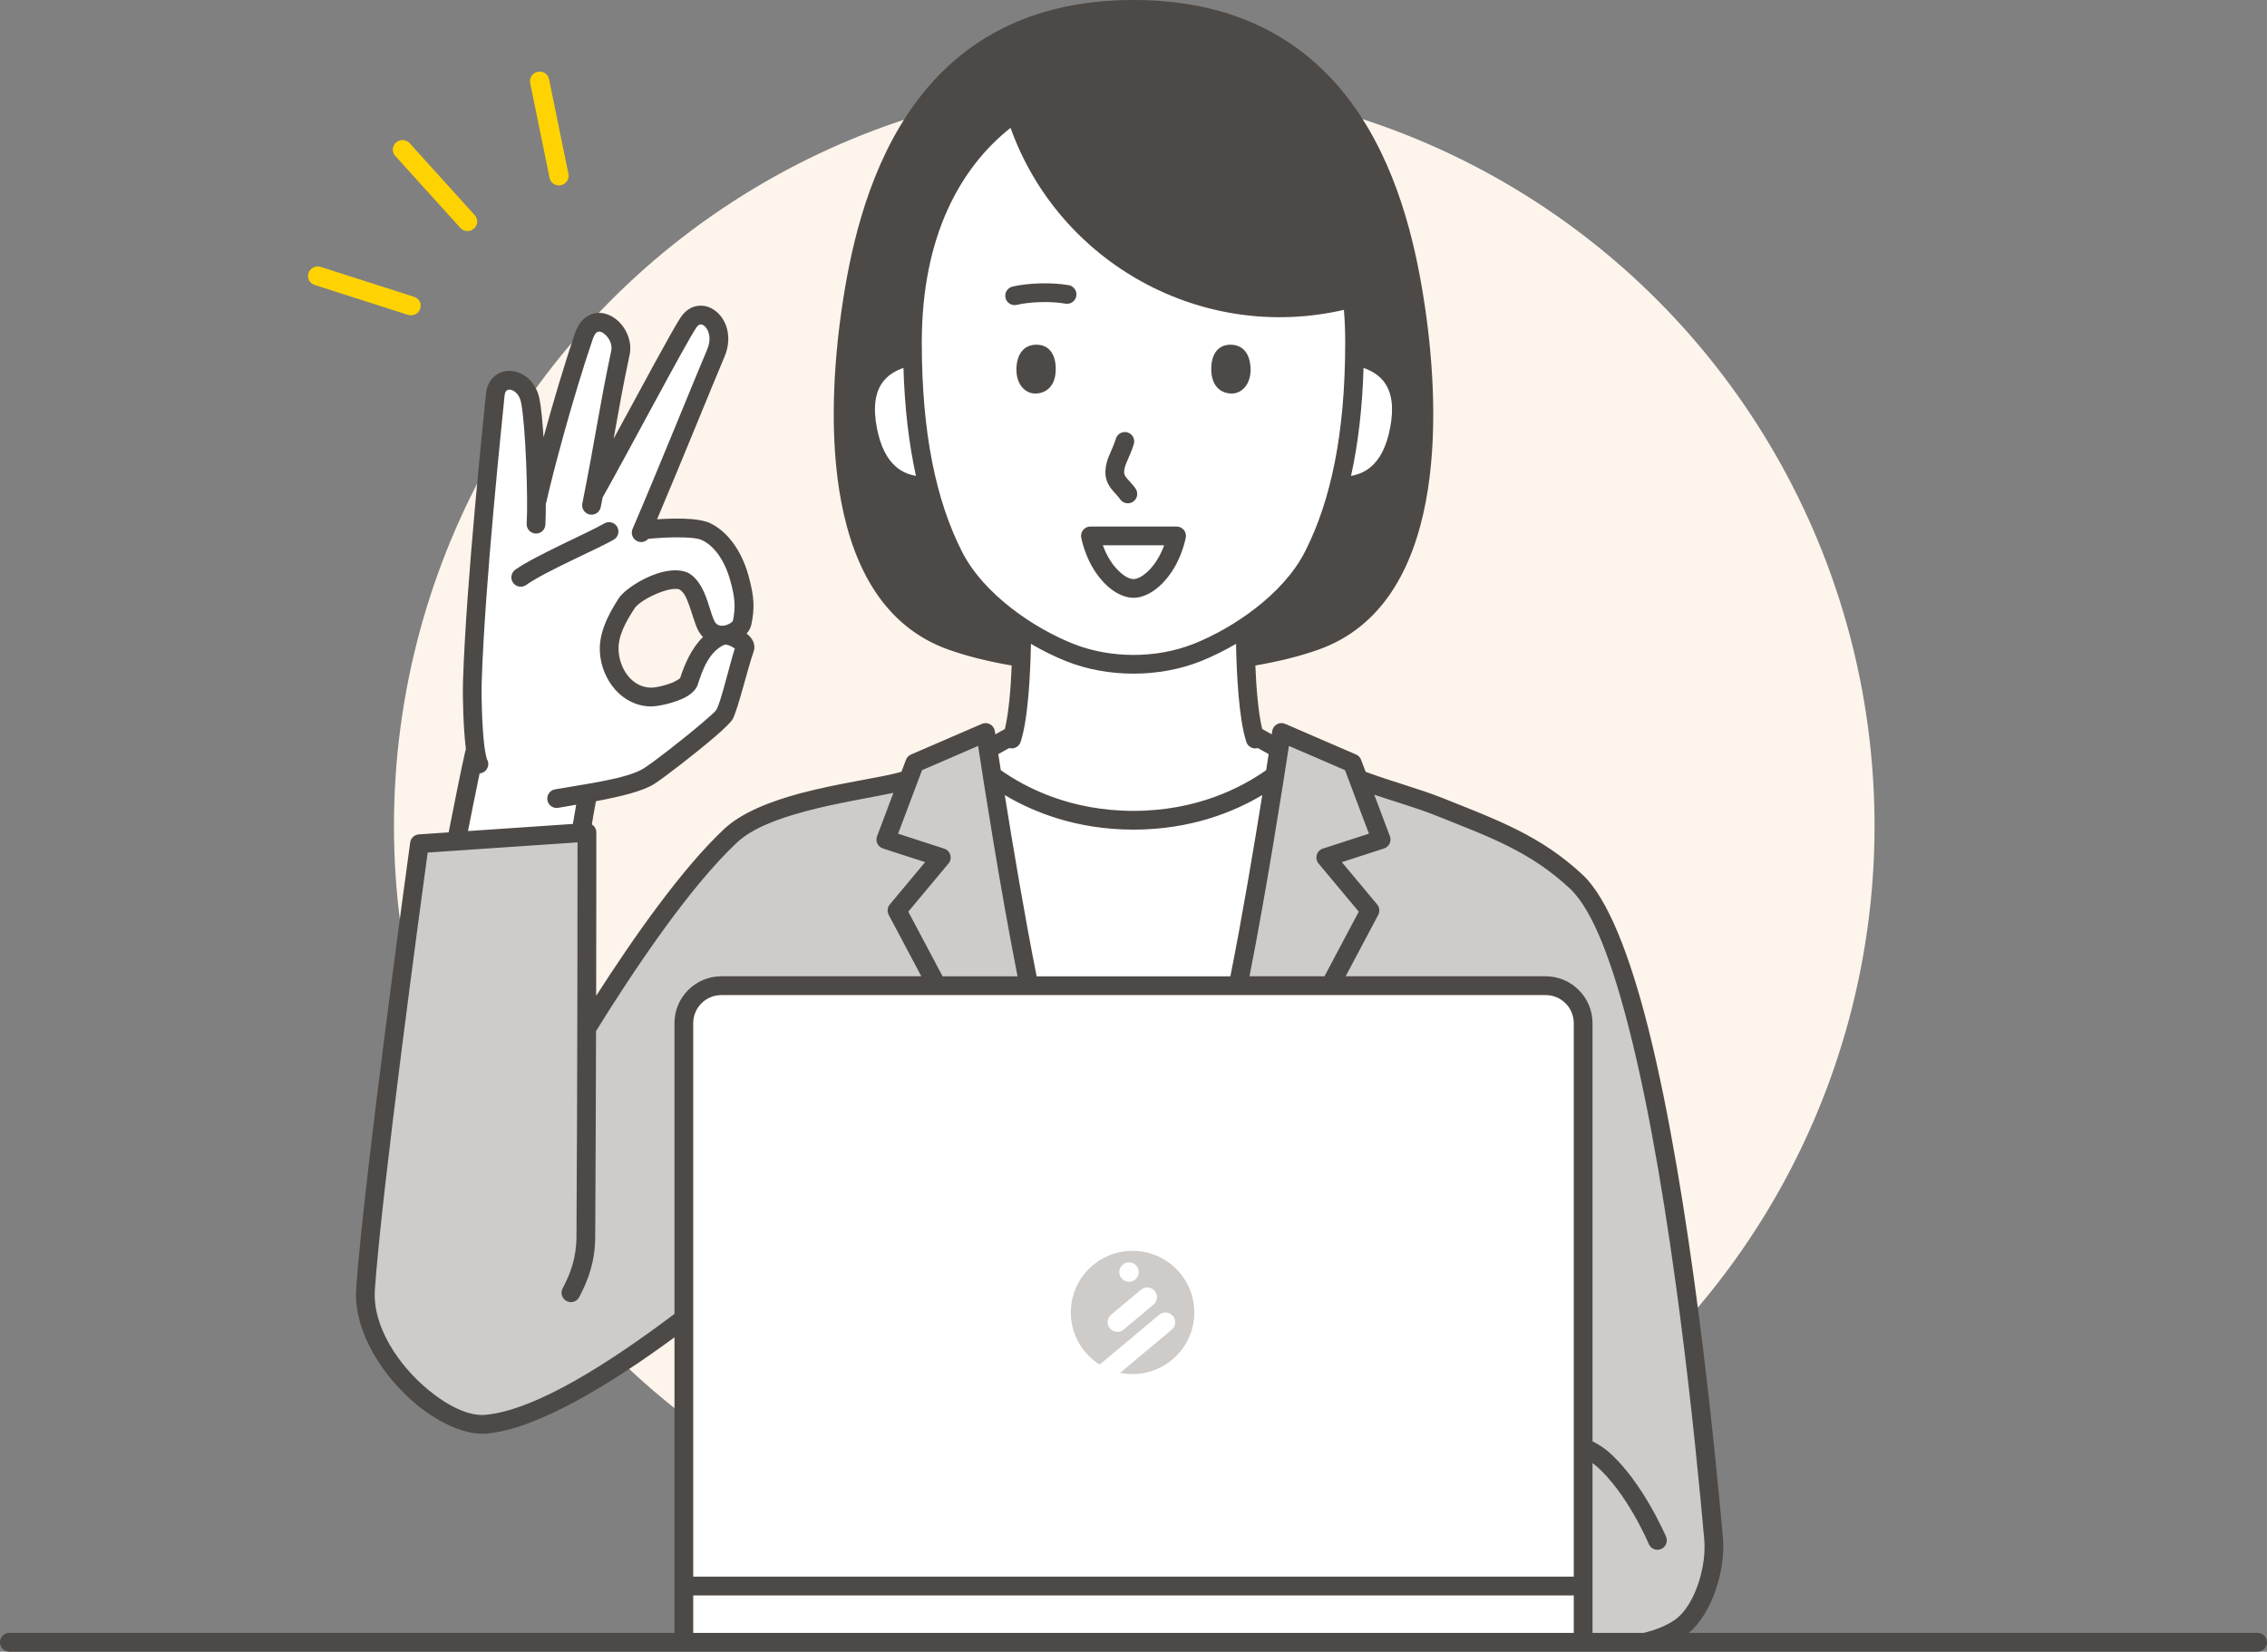
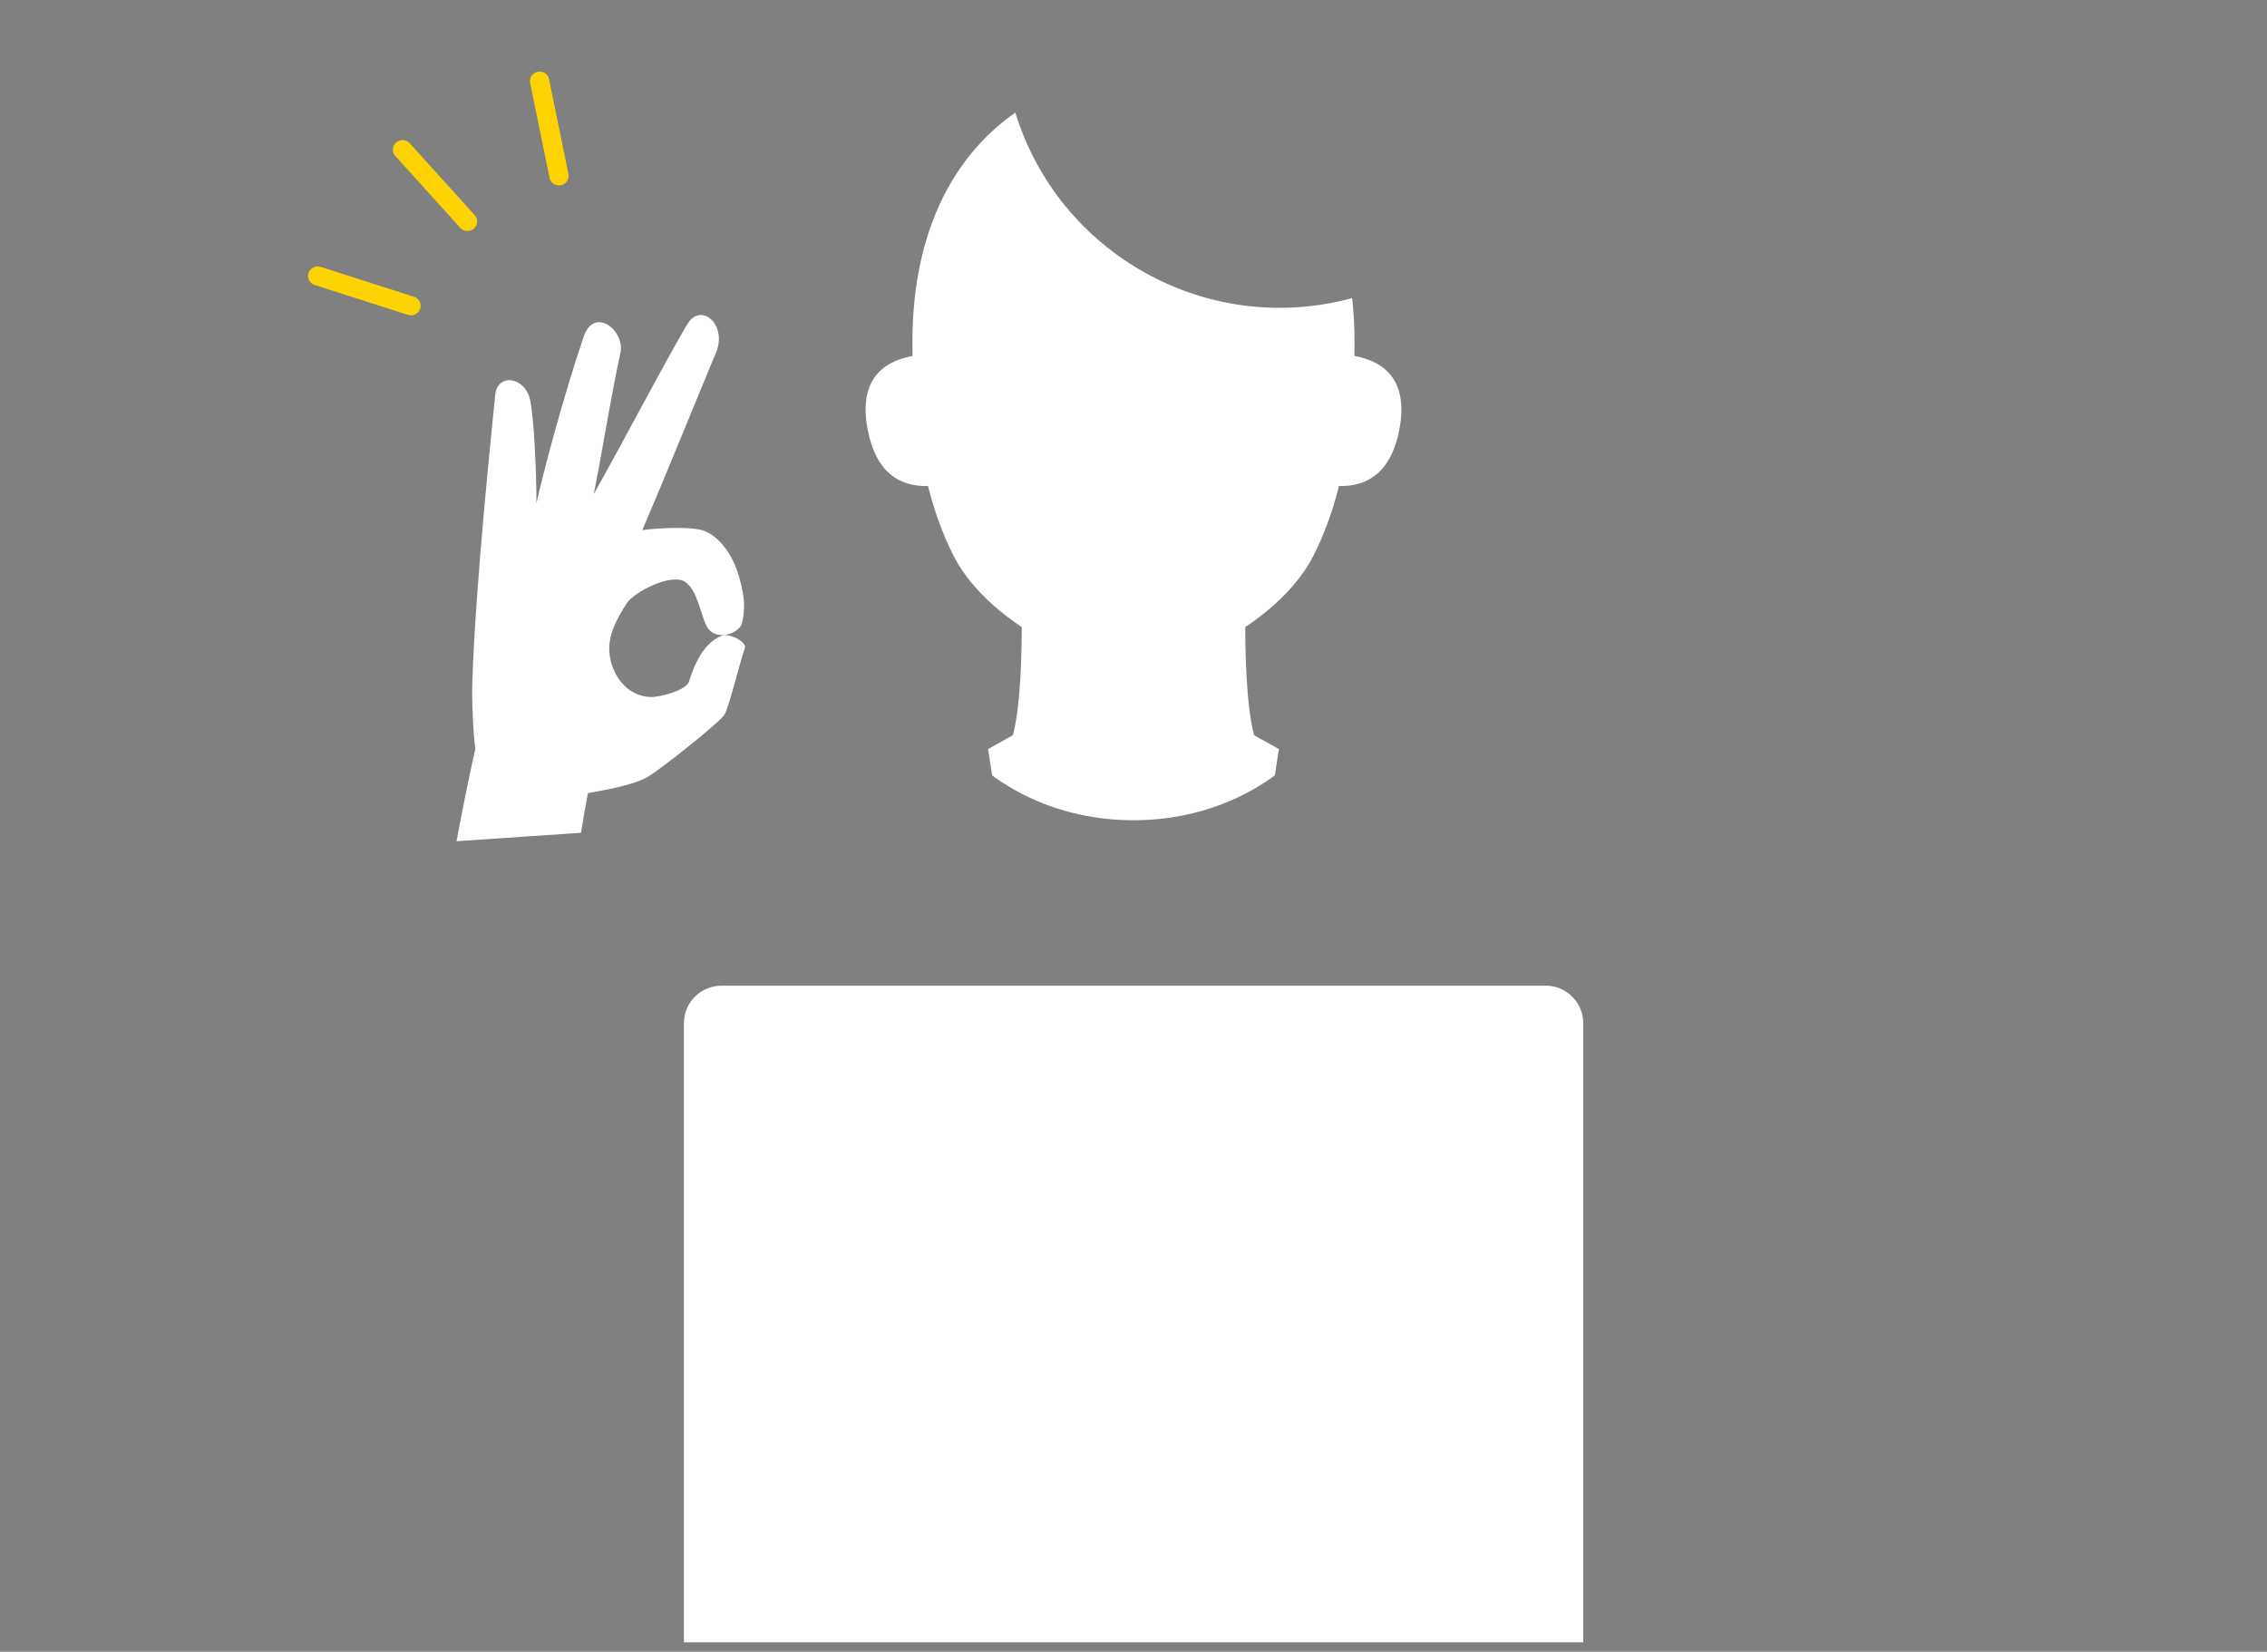
<svg xmlns="http://www.w3.org/2000/svg" width="328" height="239" viewBox="0 0 328 239" fill="none">
  <rect x="0" y="0" width="328" height="239" fill="#808080" stroke="none" />
-   <ellipse cx="164.109" cy="119.5" rx="107.109" ry="107.5" fill="#FDF4EB" />
  <g clip-path="url(#clip0_2143_18522)">
    <path fill-rule="evenodd" clip-rule="evenodd" d="M66.053 121.726C67.018 116.555 67.934 112.081 68.682 108.78L68.78 108.427C68.411 105.683 68.262 101.079 68.341 98.606C68.799 84.167 71.358 60.21 71.653 57.132C71.959 53.937 76.036 54.466 76.728 58C77.264 60.739 77.609 68.11 77.617 72.836C78.473 68.837 81.509 57.33 84.464 48.684C85.969 44.278 90.46 47.826 89.764 51.062C88.221 58.239 87.535 63.196 85.912 71.487C89.178 65.753 98.075 48.925 99.617 46.659C101.547 43.822 105.296 47.041 103.572 51.092C101.721 55.438 96.839 67.597 92.93 76.707C95.204 76.408 100.387 76.093 102.144 76.916C104.212 77.885 106.028 80.241 106.966 83.583C107.79 86.517 107.812 88.008 107.381 90.095C107.055 91.664 103.461 93.008 102.2 90.54C101.387 88.95 100.891 85.285 99.064 84.158C97.083 82.937 91.751 85.632 90.661 87.324C89.243 89.528 87.975 91.879 88.167 94.384C88.414 97.607 90.688 100.769 94.136 100.859C95.494 100.894 99.281 99.884 99.669 98.66C100.46 96.16 101.745 93.081 104.421 91.987C105.453 91.564 108.099 92.856 107.766 93.798C106.939 96.144 105.516 102.257 104.814 103.41C104.12 104.548 96.08 110.916 93.914 112.298C92.179 113.406 88.571 114.16 85.069 114.766C84.686 116.715 84.356 118.626 84.071 120.502L66.061 121.726H66.053ZM142.962 108.389L146.543 106.394C147.717 102.154 147.83 93.803 147.828 90.733C143.84 88.081 140.053 84.525 137.974 80.431C136.47 77.467 135.223 74.125 134.269 70.328C130.211 70.442 126.741 68.416 125.54 62.192C124.204 55.275 127.443 52.354 132.032 51.504L132.013 49.558C132.013 32.413 138.771 21.969 146.901 16.293C153.209 36.775 174.656 48.765 195.504 43.17L195.632 43.133C195.868 45.16 195.984 47.299 195.984 49.558L195.965 51.504C200.557 52.354 203.794 55.275 202.457 62.192C201.256 68.416 197.787 70.442 193.729 70.328C192.777 74.125 191.528 77.47 190.023 80.431C187.944 84.525 184.157 88.081 180.17 90.733C180.167 93.806 180.281 102.154 181.454 106.394L185.035 108.389L184.591 111.275L184.444 112.203C180.834 114.872 173.921 118.688 163.997 118.688C154.073 118.688 147.158 114.869 143.55 112.203L143.404 111.275L142.959 108.389H142.962Z" fill="white" />
-     <path fill-rule="evenodd" clip-rule="evenodd" d="M143.558 112.208C147.169 114.877 154.081 118.691 164 118.691C173.919 118.691 180.831 114.877 184.442 112.208C183.273 119.682 181.181 132.484 179.123 142.631H148.877C146.819 132.484 144.727 119.685 143.558 112.208Z" fill="white" />
-     <path fill-rule="evenodd" clip-rule="evenodd" d="M179.123 142.631C182.227 127.329 185.407 105.992 185.407 105.992L195.662 110.428L196.532 112.738C200.563 114.274 204.775 115.366 208.191 116.731C216.114 119.894 222.097 122.117 228.068 127.59C239.944 138.475 246.225 203.487 247.927 222.625C248.326 227.11 246.38 233.221 243.113 235.504C241.785 236.432 240.007 237.178 237.949 237.645H229.052V148.063C229.052 145.066 226.626 142.634 223.631 142.634H179.118L179.123 142.631ZM98.942 190.794C89.728 197.798 78.061 205.426 70.281 206.085C63.708 206.645 52.222 196.052 52.887 186.524C53.987 170.722 60.688 122.09 60.688 122.09L84.917 120.442C84.917 120.442 84.919 132.997 84.879 148.818C90.365 139.949 98.655 127.522 105.719 120.914C111.593 115.423 127.267 114.274 131.463 112.735L132.336 110.425L142.591 105.989C142.591 105.989 145.77 127.329 148.874 142.629H104.361C101.366 142.629 98.939 145.061 98.939 148.058V190.791L98.942 190.794Z" fill="#CECBC9" />
    <path fill-rule="evenodd" clip-rule="evenodd" d="M229.07 148.06C229.07 145.064 226.643 142.631 223.648 142.631H104.375C101.38 142.631 98.954 145.064 98.954 148.06V237.643H229.07V148.06Z" fill="white" />
-     <path d="M163.863 181C158.929 181 154.929 184.991 154.929 189.914C154.929 193.092 156.597 195.88 159.107 197.459L167.719 190.249C168.316 189.749 169.205 189.827 169.707 190.422C170.208 191.018 170.13 191.905 169.533 192.406L162.076 198.649C162.653 198.766 163.251 198.827 163.863 198.827C168.796 198.827 172.797 194.836 172.797 189.914C172.797 184.991 168.796 181 163.863 181ZM162.444 182.994C163.041 182.494 163.93 182.572 164.432 183.168C164.933 183.763 164.855 184.65 164.258 185.151C163.661 185.651 162.772 185.573 162.27 184.977C161.769 184.382 161.847 183.495 162.444 182.994ZM166.896 188.777L162.573 192.396C161.976 192.896 161.087 192.818 160.585 192.223C160.084 191.627 160.162 190.74 160.759 190.239L165.082 186.621C165.678 186.121 166.568 186.199 167.069 186.794C167.571 187.39 167.492 188.277 166.896 188.777Z" fill="#CECBC9" />
-     <path fill-rule="evenodd" clip-rule="evenodd" d="M146.369 96.296C142.997 95.72 139.896 94.952 137.223 93.999C118.69 87.394 119.555 60.061 121.786 44.704C124.017 29.348 130.772 0 164 0C197.228 0 203.983 29.348 206.214 44.704C208.445 60.061 209.31 87.394 190.777 93.999C188.104 94.952 185.003 95.72 181.631 96.296C181.758 99.442 182.032 103.03 182.62 105.49L183.997 106.255L184.068 105.788C184.13 105.373 184.382 105.007 184.751 104.803C185.119 104.599 185.561 104.575 185.946 104.743L196.201 109.179C196.537 109.326 196.803 109.603 196.933 109.947L197.586 111.682C201.449 113.113 205.434 114.166 208.695 115.469C216.792 118.702 222.948 120.941 228.996 126.596C232.636 130 235.873 138.375 238.537 149.016C244.577 173.143 248.085 209.066 249.28 222.503C249.7 227.229 247.659 233.563 244.325 236.285H326.645C327.393 236.285 328 236.893 328 237.643C328 238.392 327.393 239 326.645 239H1.355C0.607 239 0 238.392 0 237.643C0 236.893 0.607 236.285 1.355 236.285H97.587V193.509C88.546 200.167 77.755 206.813 70.398 207.44C67.5 207.687 63.694 206.061 60.268 203.235C55.278 199.122 51.111 192.548 51.537 186.432C52.637 170.605 59.349 121.905 59.349 121.905C59.436 121.267 59.959 120.779 60.599 120.738L64.912 120.445C65.41 117.904 66.714 111.321 67.319 108.69C67.34 108.595 67.37 108.506 67.411 108.422L67.403 108.359C67.053 105.531 66.912 101.022 66.991 98.568C67.451 84.099 70.013 60.093 70.309 57.01C70.428 55.764 70.962 54.903 71.642 54.366C72.371 53.79 73.299 53.565 74.255 53.709C75.844 53.953 77.582 55.291 78.061 57.748C78.294 58.931 78.49 60.965 78.641 63.28C79.94 58.535 81.574 52.97 83.185 48.252C83.862 46.271 85.058 45.478 86.21 45.307C87.299 45.147 88.476 45.57 89.422 46.439C90.683 47.595 91.488 49.517 91.094 51.352C90.138 55.807 89.509 59.404 88.782 63.476C92.648 56.366 97.408 47.503 98.5 45.899C99.373 44.615 100.517 44.169 101.591 44.235C103.071 44.324 104.583 45.516 105.147 47.432C105.494 48.613 105.483 50.074 104.822 51.627C103.111 55.644 98.796 66.348 95.071 75.143C96.641 75.035 98.479 74.989 99.986 75.108C101.127 75.198 102.097 75.398 102.721 75.692C105.074 76.794 107.207 79.421 108.273 83.222C109.178 86.447 109.183 88.084 108.709 90.375C108.617 90.82 108.378 91.273 108.023 91.683C108.123 91.759 108.218 91.838 108.305 91.919C109.097 92.655 109.297 93.537 109.045 94.251C108.194 96.665 106.695 102.933 105.971 104.119C105.735 104.507 104.778 105.46 103.445 106.603C100.658 108.992 96.185 112.458 94.643 113.446C92.965 114.519 89.609 115.3 86.223 115.936C86.009 117.068 85.811 118.186 85.63 119.291C85.708 119.337 85.781 119.394 85.849 119.457C86.123 119.714 86.28 120.073 86.28 120.447C86.28 120.447 86.283 130.573 86.256 144.1C91.637 135.701 98.679 125.654 104.803 119.929C107.305 117.589 111.45 115.955 115.817 114.787C121.58 113.248 127.722 112.502 130.43 111.666L131.075 109.95C131.205 109.605 131.468 109.328 131.807 109.182L142.062 104.746C142.447 104.58 142.891 104.602 143.257 104.806C143.626 105.009 143.878 105.376 143.94 105.791L144.011 106.258L145.388 105.493C145.976 103.03 146.253 99.442 146.377 96.298L146.369 96.296ZM100.298 230.856V236.285H227.702V230.856H100.298ZM198.833 114.996L201.097 121.007C201.227 121.354 201.21 121.74 201.05 122.073C200.891 122.407 200.598 122.663 200.245 122.777L194.141 124.753L199.253 130.874C199.606 131.298 199.668 131.895 199.41 132.381L194.694 141.271H223.634C227.377 141.271 230.411 144.309 230.411 148.058V208.561C231.278 209.004 232.051 209.498 232.669 210.03C237.621 214.3 241.053 222.368 241.053 222.368C241.346 223.057 241.023 223.855 240.332 224.146C239.643 224.439 238.846 224.116 238.556 223.426C238.556 223.426 235.442 216.005 230.898 212.087C230.747 211.957 230.584 211.829 230.411 211.707V236.283H237.795C239.6 235.859 241.164 235.208 242.338 234.385C243.468 233.595 244.393 232.254 245.103 230.704C246.233 228.234 246.8 225.218 246.577 222.739C245.39 209.381 241.909 173.662 235.905 149.673C233.409 139.694 230.557 131.767 227.141 128.575C221.354 123.165 215.434 121.08 207.686 117.985C205.057 116.935 201.956 116.047 198.83 114.994L198.833 114.996ZM227.702 228.142V148.06C227.702 145.813 225.881 143.989 223.636 143.989H104.364C102.119 143.989 100.298 145.813 100.298 148.06V228.142H227.702ZM129.267 114.725C126.069 115.409 121.168 116.158 116.508 117.404C112.61 118.447 108.874 119.82 106.643 121.905C99.739 128.361 91.669 140.441 86.237 149.192C86.215 158.639 86.177 169.215 86.118 178.964C86.096 182.571 85.131 185.183 83.8 187.699C83.45 188.362 82.629 188.614 81.968 188.264C81.306 187.914 81.054 187.091 81.404 186.429C82.545 184.271 83.388 182.037 83.407 178.945C83.548 155.995 83.559 128.45 83.559 121.892L61.878 123.366C60.883 130.646 55.237 172.237 54.237 186.616C53.868 191.931 57.649 197.559 61.987 201.134C64.779 203.436 67.804 204.932 70.165 204.731C77.614 204.098 88.666 196.847 97.584 190.123V148.058C97.584 144.309 100.617 141.271 104.361 141.271H133.301L128.584 132.381C128.327 131.892 128.386 131.298 128.741 130.874L133.854 124.753L127.749 122.777C127.397 122.663 127.107 122.407 126.944 122.073C126.784 121.74 126.765 121.354 126.898 121.007L129.265 114.725H129.267ZM147.223 141.274C144.754 128.798 142.306 113.11 141.517 107.936L133.404 111.446L129.942 120.637L136.605 122.796C137.034 122.934 137.364 123.276 137.492 123.71C137.616 124.145 137.519 124.612 137.229 124.956L131.414 131.919L136.378 141.277H147.229L147.223 141.274ZM182.626 115.048C178.535 117.488 172.276 120.048 164 120.048C155.724 120.048 149.465 117.488 145.374 115.048C146.537 122.32 148.261 132.631 149.988 141.274H178.017C179.741 132.631 181.465 122.323 182.631 115.048H182.626ZM191.628 141.274L196.591 131.917L190.777 124.954C190.487 124.606 190.389 124.139 190.514 123.708C190.638 123.273 190.969 122.931 191.4 122.793L198.063 120.635L194.602 111.443L186.488 107.933C185.697 113.107 183.252 128.795 180.782 141.271H191.633L191.628 141.274ZM93.786 77.972C93.409 78.403 92.786 78.564 92.233 78.325C91.544 78.029 91.227 77.231 91.523 76.541C95.448 67.393 100.449 54.96 102.322 50.557C102.913 49.17 102.667 47.91 102.008 47.256C101.818 47.069 101.601 46.928 101.366 46.941C101.127 46.955 100.926 47.139 100.734 47.424C99.224 49.642 90.645 65.876 87.262 71.853C87.243 71.888 87.221 71.921 87.199 71.951L86.915 73.387C86.768 74.123 86.053 74.598 85.318 74.451C84.586 74.304 84.109 73.588 84.255 72.852C86.12 63.546 86.793 58.421 88.435 50.777C88.625 49.895 88.186 48.991 87.581 48.434C87.281 48.16 86.944 47.937 86.597 47.989C86.21 48.046 85.971 48.459 85.743 49.126C82.911 57.428 79.997 68.378 79.034 72.7C79.018 72.773 78.996 72.844 78.969 72.912C78.972 74.136 78.953 75.184 78.907 75.93C78.861 76.68 78.219 77.25 77.473 77.204C76.725 77.157 76.156 76.514 76.202 75.768C76.416 72.222 76.058 61.646 75.397 58.269C75.215 57.335 74.705 56.697 74.104 56.464C73.857 56.369 73.599 56.336 73.391 56.448C73.152 56.575 73.041 56.871 73.003 57.267C72.71 60.34 70.154 84.245 69.696 98.654C69.62 101.003 69.756 105.322 70.089 108.028C70.187 108.826 70.403 109.719 70.428 109.814C70.816 110.406 70.68 111.21 70.108 111.641C69.891 111.804 69.644 111.891 69.392 111.91C68.826 114.622 68.118 118.173 67.709 120.257L82.886 119.226C83.035 118.306 83.193 117.38 83.366 116.443C82.455 116.601 81.58 116.75 80.775 116.894C80.037 117.027 79.333 116.533 79.203 115.797C79.072 115.059 79.563 114.353 80.298 114.223C84.489 113.474 90.75 112.711 93.176 111.161C94.665 110.208 98.983 106.853 101.672 104.545C102.686 103.674 103.469 103.003 103.648 102.707C104.288 101.657 105.505 96.385 106.315 93.839C106.077 93.681 105.668 93.434 105.369 93.347C105.204 93.299 104.936 93.274 104.873 93.269C102.607 94.23 101.628 96.939 100.951 99.075C100.756 99.689 100.146 100.37 99.189 100.883C97.654 101.706 95.185 102.251 94.09 102.221C89.932 102.113 87.102 98.38 86.803 94.493C86.589 91.7 87.928 89.05 89.509 86.594C90.262 85.421 92.737 83.754 95.131 82.972C96.955 82.378 98.714 82.361 99.761 83.007C100.707 83.588 101.428 84.658 101.956 85.907C102.558 87.326 102.916 88.993 103.393 89.924C103.784 90.687 104.635 90.633 105.266 90.383C105.508 90.288 105.727 90.158 105.893 90C105.955 89.941 106.025 89.894 106.039 89.824C106.429 87.943 106.391 86.602 105.646 83.955C104.835 81.072 103.342 78.987 101.555 78.151C100.983 77.882 99.967 77.801 98.836 77.766C97.115 77.711 95.15 77.833 93.775 77.977L93.786 77.972ZM149.161 93.163C149.083 97.327 148.771 104.01 147.668 107.363C147.44 108.055 146.705 108.441 146.012 108.245L144.439 109.119C144.545 109.806 144.667 110.585 144.8 111.443C148.381 113.976 154.862 117.334 163.997 117.334C173.132 117.334 179.614 113.973 183.195 111.443C183.33 110.585 183.45 109.806 183.555 109.119L181.983 108.245C181.289 108.443 180.557 108.058 180.327 107.363C179.224 104.01 178.912 97.327 178.833 93.163C177.077 94.192 175.331 95.041 173.713 95.685C167.687 98.076 160.303 98.076 154.279 95.685C152.658 95.041 150.913 94.192 149.159 93.163H149.161ZM101.718 92.18C101.441 91.9 101.195 91.564 100.986 91.159C100.56 90.326 100.205 88.955 99.731 87.639C99.389 86.694 99.034 85.741 98.346 85.318C98.153 85.198 97.888 85.201 97.592 85.214C97.096 85.239 96.54 85.367 95.974 85.551C94.228 86.121 92.341 87.207 91.791 88.062C90.536 90.014 89.341 92.066 89.509 94.284C89.704 96.841 91.422 99.434 94.16 99.504C94.854 99.523 96.291 99.195 97.405 98.725C97.793 98.562 98.289 98.223 98.397 98.147C99.053 96.1 100.064 93.776 101.713 92.183L101.718 92.18ZM194.442 44.835C194.569 46.347 194.631 47.921 194.631 49.558C194.631 62.792 192.536 72.491 188.817 79.818C185.656 86.042 178.334 90.931 172.718 93.16C167.313 95.305 160.687 95.305 155.282 93.16C149.666 90.931 142.341 86.045 139.183 79.818C135.464 72.491 133.369 62.792 133.369 49.558C133.369 34.047 139.037 24.19 146.209 18.5C153.244 38.116 173.962 49.574 194.442 44.835ZM157.765 76.188C157.353 76.188 156.966 76.376 156.708 76.696C156.451 77.016 156.353 77.437 156.442 77.839C157.166 81.094 158.719 83.485 160.327 84.891C161.585 85.991 162.91 86.504 164 86.504C165.09 86.504 166.415 85.991 167.673 84.891C169.281 83.488 170.836 81.094 171.558 77.839C171.647 77.437 171.549 77.016 171.292 76.696C171.034 76.376 170.647 76.188 170.235 76.188H157.765ZM88.218 75.559H88.153C87.915 75.55 87.671 75.61 87.446 75.738C85.036 77.136 77.438 80.396 74.559 82.429C73.949 82.861 73.803 83.708 74.234 84.321C74.502 84.704 74.936 84.905 75.37 84.897H75.435C75.673 84.878 75.912 84.796 76.12 84.65C78.953 82.649 86.435 79.462 88.804 78.089C89.452 77.714 89.671 76.881 89.297 76.234C89.061 75.83 88.652 75.591 88.216 75.561L88.218 75.559ZM159.568 78.903H168.435C167.8 80.651 166.873 81.99 165.892 82.847C165.231 83.425 164.575 83.789 164 83.789C163.425 83.789 162.772 83.425 162.108 82.847C161.127 81.99 160.2 80.654 159.565 78.903H159.568ZM164.29 70.683C163.932 70.178 163.523 69.766 163.162 69.353C162.889 69.038 162.623 68.739 162.645 68.245C162.672 67.703 162.859 67.238 163.076 66.728C163.377 66.022 163.74 65.257 164.043 64.271C164.263 63.554 163.862 62.794 163.146 62.575C162.43 62.355 161.671 62.756 161.452 63.473C161.121 64.553 160.698 65.341 160.406 66.093C160.148 66.752 159.972 67.396 159.937 68.112C159.882 69.244 160.259 70.051 160.828 70.784C161.197 71.259 161.677 71.69 162.081 72.258C162.515 72.868 163.363 73.01 163.97 72.575C164.58 72.141 164.721 71.291 164.287 70.683H164.29ZM130.715 53.239C129.46 53.671 128.397 54.344 127.665 55.367C126.619 56.833 126.299 58.961 126.874 61.937C127.397 64.651 128.367 66.478 129.696 67.591C130.525 68.283 131.487 68.682 132.526 68.862C131.517 64.301 130.896 59.132 130.715 53.239ZM197.285 53.239C197.104 59.132 196.483 64.304 195.474 68.862C196.513 68.682 197.475 68.283 198.304 67.591C199.635 66.481 200.603 64.654 201.126 61.937C201.701 58.961 201.378 56.833 200.332 55.367C199.6 54.344 198.538 53.671 197.283 53.239H197.285ZM149.557 56.931C148.077 56.795 146.876 55.302 147.082 52.962C147.256 50.994 148.307 49.87 149.999 49.881C151.677 49.895 152.696 51.116 152.748 53.223C152.826 56.364 150.804 57.045 149.557 56.928V56.931ZM178.443 56.931C179.923 56.795 181.124 55.302 180.918 52.962C180.744 50.994 179.693 49.87 178.001 49.881C176.323 49.895 175.304 51.116 175.252 53.223C175.174 56.364 177.196 57.045 178.443 56.928V56.931ZM154.618 41.262C152.143 40.839 148.785 40.934 146.491 41.471C145.762 41.642 145.309 42.372 145.48 43.103C145.651 43.833 146.38 44.286 147.109 44.115C149.099 43.648 152.016 43.569 154.163 43.939C154.9 44.064 155.602 43.567 155.727 42.828C155.852 42.09 155.355 41.387 154.618 41.262Z" fill="#4D4947" />
    <path fill-rule="evenodd" clip-rule="evenodd" d="M46.402 38.62L59.918 42.953C60.647 43.187 61.04 43.961 60.794 44.681C60.548 45.401 59.758 45.797 59.028 45.563L45.512 41.229C44.783 40.995 44.391 40.222 44.637 39.502C44.883 38.781 45.673 38.386 46.402 38.62ZM59.271 20.719L68.698 31.147C69.204 31.709 69.149 32.578 68.573 33.082C67.998 33.59 67.115 33.543 66.608 32.982L57.181 22.553C56.675 21.991 56.73 21.123 57.306 20.618C57.882 20.111 58.764 20.157 59.273 20.718L59.271 20.719ZM79.435 11.446L82.246 25.175C82.397 25.914 81.91 26.643 81.154 26.8C80.398 26.957 79.666 26.486 79.515 25.744L76.704 12.015C76.554 11.275 77.041 10.546 77.796 10.389C78.552 10.232 79.284 10.704 79.435 11.446Z" fill="#FFD302" />
  </g>
  <defs>
    <clipPath id="clip0_2143_18522">
      <rect width="328" height="239" fill="white" />
    </clipPath>
  </defs>
</svg>